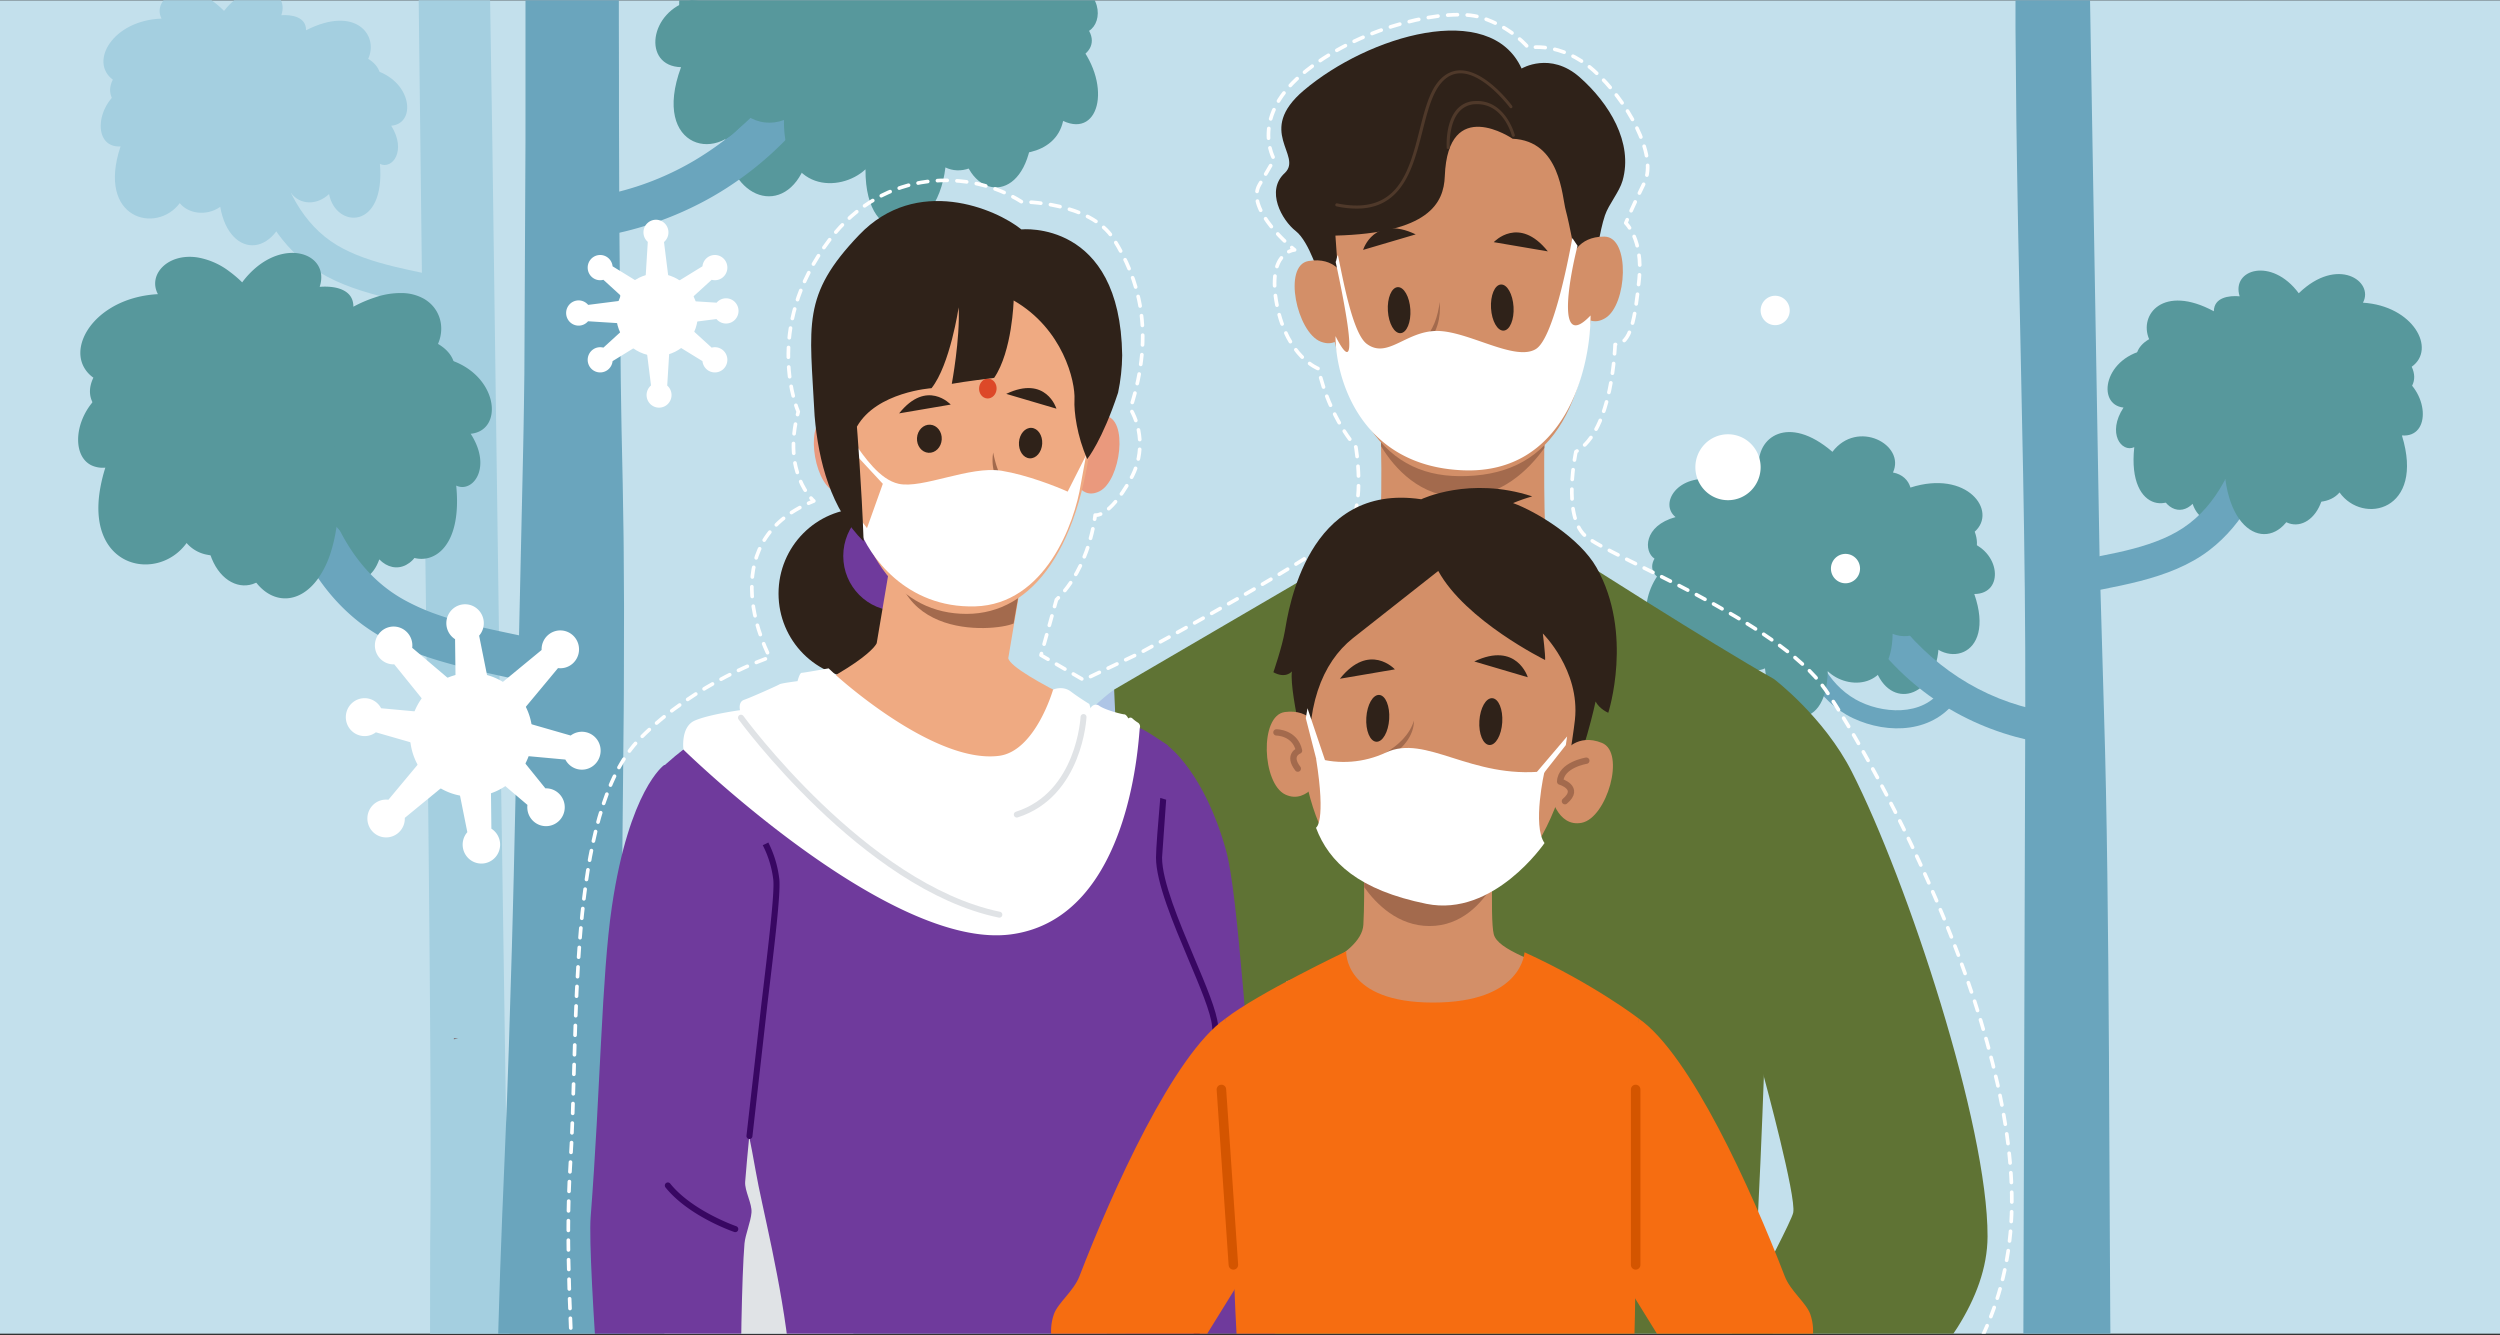
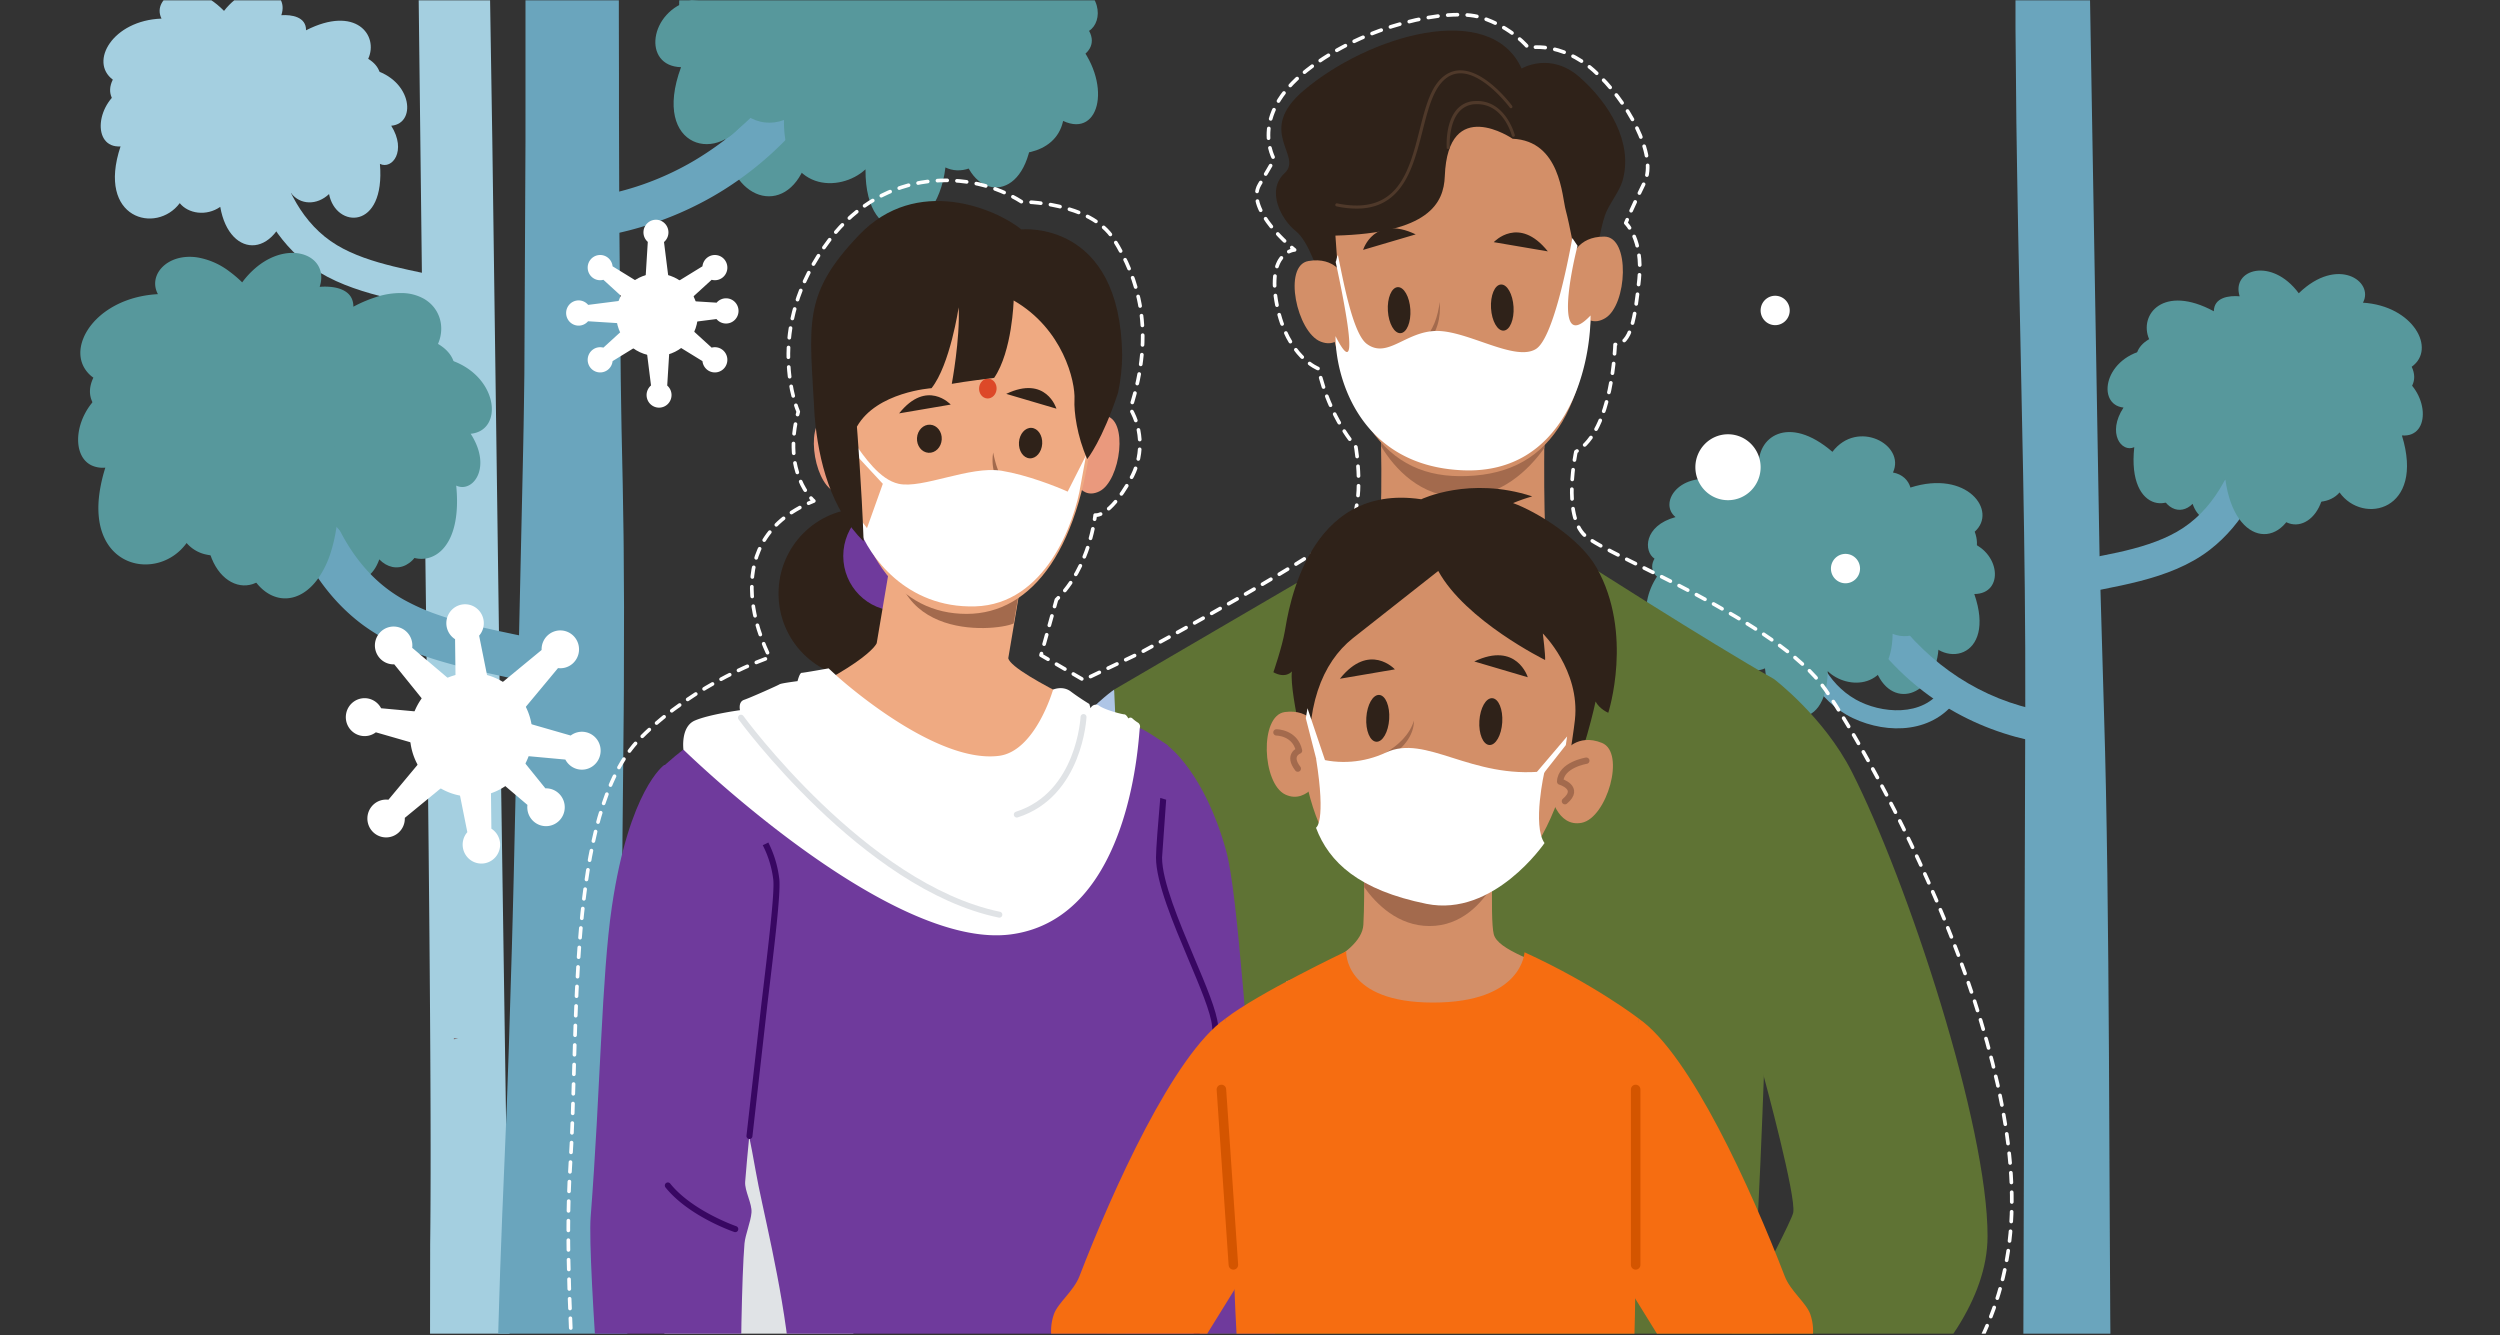
<svg xmlns="http://www.w3.org/2000/svg" width="1024" height="547" fill="none">
  <rect width="100%" height="100%" fill="#333333" stroke="none" />
  <style>.B{fill:#2f2219}.C{fill:#fff}.D{fill:#57989c}.E{fill:#6aa5bd}.F{fill:#d38f68}.G{fill:#a36a4d}.H{fill:#6f3a9c}.I{stroke-linecap:round}.J{stroke-linejoin:round}.K{stroke-miterlimit:10}</style>
  <g clip-path="url(#A)">
-     <path fill="#c3e0ec" d="M0 .13h1024v546.13H0z" />
    <g class="D">
      <path d="M718.142 264.571c-1.344 18.078-18.415 21.496-22.225 2.574-.79-9.654 21.613-22.397 22.225-2.574zm75.882 1.126c-1.491 20.08-19.95 25.602-26.035 7.904-5.69-26.407 25.468-26.407 26.035-7.904z" />
    </g>
    <g class="E">
      <path d="M777.936 255.26c16.07 20.138 38.123 33.377 63.649 36.769 8.105 1.074 8.213 14.107 0 13.019-28.89-3.861-54.391-17.557-72.767-40.546-5.149-6.493 3.906-15.767 9.118-9.242z" />
      <path d="M740.349 254.063c2.396 13.065 7.965 25.743 19.708 32.43 10.272 5.831 27.756 7.363 35.46-4.454 2.625-4.028 9.392-.682 6.728 3.405-9.768 14.989-28.883 15.498-43.284 8.708s-23.054-22.847-26.125-39.529c-.873-4.808 6.621-5.316 7.513-.56z" />
    </g>
    <g class="D">
      <path d="M682.198 231.75l123.525-10.04c13.662 3.656 15.516 21.554 2.95 21.599 9.24 26.644-13.693 31.536-21.537 15.189-1.754 1.135-3.752 1.828-5.827 2.021s-4.165-.121-6.094-.914c-.23 23.388-18.689 22.989-26.578 15.304-.382 27.031-23.334 23.041-25.698-1.152-4.587 2.143-11.22.315-14.018-6.378-6.41 3.051-21.295 2.265-23.576-9.396-12.119 5.432-15.675-13.033-3.147-26.233z" />
      <path d="M677.687 228.82c-4.46-2.883-4.524-13.425 8.621-17.023-6.837-5.503.835-18.117 16.491-15.246 2.797-7.138 11.775-7.936 17.688-5.149-1.198-12.151 11.839-22.03 30.076-6.333 10.265-13.515 30.069-2.909 24.799 8.469 3.868.708 6.289 3.154 7.156 6.166 23.264-7.453 35.816 9.654 26.328 18.072 4.677 12.685-9.666 17.609-17.306 12.363 8.029 19.385-10.774 28.447-19.593 10.163-.255 8.212-9.845 9.19-13.349 1.93-5.308 11.263-29.209 10.42-30.362-3.61-6.436 4.067-13.592 2.24-16.039-.348 1.275 15.8-18.981 16.547-20.199-5.02-2.956 9.802-19.351 4.209-14.311-4.434zm274.495-30.075c-1.415 19.031-19.384 22.635-23.398 2.697-.828-10.136 22.76-23.575 23.398-2.697zm-38.914 3.27c-.892 12.023-11.527 14.951-15.172 4.358-4.957 4.987-12.476 2.613-14.712-9.371 9.634-13.676 29.546-6.063 29.884 5.013z" />
    </g>
    <path d="M842.262 231.292c15.84-3.578 35.141-5.361 49.356-13.457 14.841-8.451 22.653-24.218 26.979-40.218 2.294-8.502 15.388-4.891 13.088 3.643-4.562 16.881-12.533 33.164-26.609 43.995-16.522 12.711-39.506 14.803-59.208 19.25-8.506 1.925-12.106-11.288-3.606-13.213z" class="E" />
    <g class="D">
      <path d="M880.479 142.984l101.314 9.995c13.228 6.752 14.26 26.387 2.032 25.377 9.507 30.86-15.974 36.813-25.545 23.349-3.644 4.332-11.303 5.413-17.121 1.159-4.403 22.416-25.806 21.959-29.668-6.591-4.052 5.149-11.131 5.027-16.114.123-3.129 14.474-24.213 14.918-21.18-13.239-5.2 2.407-11.298-5.715-4.403-16.218-11.272-1.204-8.131-21.168 10.685-23.955z" />
      <path d="M966.729 159.564c10.603 29.444-33.223 34.188-28.801 2.909-2.765 11.173-10.896 8.605-11.52-1.454-2.702 13.817-19.078 16.366-22.302-2.909-4.142 7.182-16.108 3.822-14.018-5.098-14.254 4.917-20.339-8.083-9.806-14.081-4.321-10.092 5.817-22.61 26.507-11.437.057-5.702 6.219-6.513 10.571-6.127-3.518-11.083 13.119-16.231 24.213-1.248 15.891-15.447 31.025-4.84 26.29 3.861 20.62 1.287 30.21 18.992 19.97 26.239 5.448 11.527-12.1 18.259-21.104 9.345z" />
    </g>
    <path d="M829.553 295.123v-5.483c.178-64.224-1.587-126.993-2.842-191.094l-.095-4.962-.166-9.1-.242-14.159-.306-20.215-.357-38.667V-9.305c11.185-20.903 20.795-5.057 30.233-8.209l4.201 245.305.363 13.747 1.478 51.23c2.434 78.003 1.982 199.512 2.791 277.489l-35.912-.56.816-266.896.038-7.678z" class="E" />
    <g fill="#a4cfe0">
      <path d="M150.449 28.014l-98.544 7.382C38.921 41.649 37.482 60.7 49.371 59.977c-9.914 29.715 14.667 36.077 24.258 23.23 3.436 4.287 10.844 5.516 16.585 1.518 3.765 21.841 24.545 21.893 28.926-5.719 3.822 5.061 10.687 5.133 15.64.484 2.706 14.113 23.142 15.024 20.837-12.363 5.01 2.458 11.088-5.285 4.631-15.631 11.002-.889 8.396-20.33-9.799-23.482z" />
      <path d="M66.4 42.155c-10.937 28.327 31.495 33.922 27.916 3.478 2.434 10.895 10.379 8.596 11.209-1.15 2.312 13.469 18.145 16.31 21.717-2.313 3.858 7.063 15.547 4.07 13.744-4.627 13.714 5.097 19.913-7.374 9.827-13.44 4.417-9.688-5.139-22.066-25.46-11.698.071-5.531-5.891-6.456-10.122-6.181C118.896-4.455 102.869-9.82 91.76 4.459 76.686-10.89 61.761-.949 66.163 7.618c-20.042.723-29.734 17.735-19.956 25.001-5.576 11.047 11.26 17.973 20.193 9.536zm119.157 72.42c-15.289-3.831-33.971-6-47.586-14.177-14.208-8.539-21.474-24.018-25.275-39.634-2.033-8.3-14.824-5.097-12.777 3.232 4.052 16.484 11.417 32.469 24.831 43.292 15.748 12.71 38.009 15.262 57.014 20.027 8.21 2.06 12.046-10.679 3.793-12.74z" />
      <path d="M209.658 599.894h-9.67c-7.22 0-14.331-.156-21.331-.47l-2.584-.13.122-89.744c.572-43.668-.23-131.583-1.432-236.546l-.208-18.4-.601-48.924-.072-6.507-.15-11.705-.487-39.085-.279-23.135-.157-13.549-1.546-131.51c4.805-1.316 9.742-2.482 14.81-3.499a226.97 226.97 0 0 1 14.258-2.415l1.324 83.642 2.749 203.469.229 18.393 3.422 231.261 1.574 86.36.029 2.494z" />
    </g>
    <g class="D">
      <path d="M393.653 57.035c1.231 23.042 22.863 27.857 28.217 3.861 1.253-12.226-26.921-29.078-28.217-3.861zm-96.589-.63c1.368 25.586 24.703 33.12 32.927 10.758 7.938-33.431-31.674-34.291-32.927-10.758z" />
    </g>
    <path d="M330.227 47.817a137.78 137.78 0 0 1-32.39 29.064c-3.705 2.394-7.528 4.597-11.453 6.601-10.323 5.289-21.259 9.258-32.554 11.814a149.8 149.8 0 0 1-16.249 2.783c-10.379 1.193-9.935-15.522.308-16.694 5.345-.615 10.642-1.598 15.855-2.943a116.77 116.77 0 0 0 18.181-6.283 117.12 117.12 0 0 0 12.662-6.507c13.106-7.833 24.738-17.944 34.359-29.867 6.735-8.242 17.937 3.861 11.281 12.03z" class="E" />
    <g class="D">
      <path d="M440.259 16.236L283.285.106c-17.48 4.287-20.314 27.011-4.331 27.408-12.454 33.655 16.593 40.487 27.007 19.911 2.202 1.492 4.727 2.428 7.361 2.729s5.303-.043 7.779-1.001c-.33 29.772 23.17 29.765 33.406 20.2-.229 34.428 29.083 29.946 32.74-.773 5.777 2.856 14.266.723 17.988-7.736 8.075 4.056 27.036 3.456 30.221-11.315 15.376 7.244 20.401-16.166 4.803-33.293z" />
      <path d="M446.078 12.629c5.727-3.55 6.113-16.954-10.515-21.892 8.84-6.825-.587-23.078-20.579-19.846-3.371-9.16-14.774-10.425-22.369-7.049 1.847-15.436-14.48-28.355-38.109-8.878-12.698-17.504-38.173-4.512-31.774 10.122-4.939.795-8.089 3.839-9.27 7.657C284.05-37.38 267.651-15.98 279.476-4.983c-6.284 16.021 11.832 22.666 21.696 16.202-10.737 24.459 12.956 36.496 24.659 13.462.108 10.462 12.283 11.965 16.936 2.827 6.442 14.46 36.892 14.04 38.732-3.774 8.081 5.35 17.236 3.217 20.422 0-2.069 20.07 23.714 21.574 25.833-5.842 3.5 12.544 24.516 5.878 18.324-5.263zM84.509 218.623c1.675 24.965 25.21 29.859 30.657 3.752 1.181-13.281-29.626-31.124-30.657-3.752zm50.992 4.653c1.059 15.769 14.974 19.709 19.856 5.849 6.442 6.594 16.328 3.557 19.37-12.146-12.462-18.017-38.675-8.22-39.226 6.297z" />
    </g>
    <path d="M221.839 280.682l-9.62-2.256c-17.122-3.832-35.382-7.23-51.194-14.995-4.226-2.053-8.269-4.472-12.082-7.229-.995-.723-1.983-1.49-2.942-2.271-17.895-14.553-27.752-36.106-33.228-58.366-2.755-11.257 14.202-15.653 16.95-4.446 5.19 21.089 14.875 41.969 33.793 53.414.537.332 1.103.65 1.647.968a87.53 87.53 0 0 0 13.729 6.146c10.737 3.832 22.483 6.217 33.706 8.581l14.195 3.196c10.959 2.755 5.948 19.998-4.954 17.258z" class="E" />
    <g class="D">
      <path d="M192.787 177.672c7.201 11.141 3.378 20.178-1.933 21.602-1.115.311-2.297.265-3.385-.13a5.34 5.34 0 0 1-.609-.245 62.55 62.55 0 0 1 .337 6.911c-.144 18.429-9.456 24.763-17.423 22.738-4.953-1.243-9.377-5.704-10.794-12.486-6.07 5.878-14.423 6.399-19.821 1.142a11.48 11.48 0 0 1-1.095-1.185l-.222-.275c0 .26-.071.528-.121.781-.446 3.004-1.109 5.972-1.983 8.878-1.162 4.084-2.976 7.95-5.369 11.445-7.487 10.563-18.367 10.78-25.418 1.786-2.734-3.485-4.903-8.343-6.062-14.532-3.664 2.656-8.173 3.846-12.655 3.34-.408-.051-.809-.108-1.21-.195-3.331-.555-6.368-2.262-8.59-4.83-11.624 16.101-40.65 10.671-35.539-21.472.518-3.186 1.272-6.328 2.255-9.399a11.07 11.07 0 0 1-4.817-.593c-1.379-.48-2.612-1.312-3.579-2.415-3.615-4.106-3.643-11.698-.243-18.58.918-1.864 2.054-3.61 3.386-5.199 2.248-2.695 5.021-4.895 8.146-6.463l38.939-3.55 1.274-.123 15.869-1.446 76.891-7.013a32.54 32.54 0 0 1 6.721 1.757c.365.137.716.275 1.074.426 17.537 7.454 19.076 28.052 5.977 29.325z" />
      <path d="M166.41 159.243c2.004 8.914-6.642 13.542-13.242 11.062-2.215-.83-4.065-2.429-5.218-4.512a37.44 37.44 0 0 1-.809 3.615c-5.726 21.213-25.253 17.193-28.489 0-.909 13.173-11.603 16.47-15.11 1.8 2.226 16.629-5.848 25.413-15.318 27.474-13.929 3-30.865-8.625-22.433-31.544-8.826 8.611-23.786 5.856-27.873-2.321-1.432-2.812-1.525-6.268.336-10.122a12.73 12.73 0 0 1-3.98-4.489c-1.811-3.442-1.775-7.526-.157-11.568 3.5-8.777 14.516-17.287 30.565-18.154-4.223-7.91 3.937-16.896 16.184-15.045 4.746.824 9.226 2.788 13.063 5.726 1.863 1.364 3.624 2.864 5.268 4.489 1.786-2.426 3.872-4.613 6.206-6.507 13.85-11.068 29.627-4.214 25.539 8.344 2.899-.232 6.443-.058 9.177 1.157s4.617 3.304 4.631 6.976a54.09 54.09 0 0 1 8.783-3.781 32.32 32.32 0 0 1 11.224-1.807c3.09.034 6.124.831 8.84 2.32 6.642 3.818 8.818 11.612 5.805 18.516 3.407 1.967 5.476 4.497 6.356 7.078 2.735 7.852-5.318 16.246-19.348 11.293z" />
    </g>
    <path d="M259.77 591.492l-28.417 4.613-8.139 1.315-18.231 2.965-2.921.47c0-.282.001-.564.051-.846l1.288-32.614.251-7.989 1.202-38.68.895-24.003.129-2.783 1.725-41.608.837-23.909 1.231-40.444.344-12.782.222-8.676.2-7.953 1.525-68.069.172-7.996.086-4.106.379-18.184 1.51-67.996.222-10.353.151-7.953.128-7.996.172-12.775.458-95.203V44.453v-9.276-23.996-37.075c12.683-1.638 25.452-2.51 38.238-2.61V7.003l.05 23.981v7.953 8.003l.101 31.493.085 16.853.552 60.087.193 12.797.129 7.642.171 8.004.151 7.02.157 7.432.344 21.285.05 5.061.143 23.938-.064 33.98-.058 7.996-.665 68.836-.093 7.996-.086 8.914-.115 12.797-.186 43.379v6.912 2.805l.072 14.272.58 39.272.715 23.974 1.962 42.215.479 8.011.43 6.507.107 1.446.265 3.853.136 1.829c.279 2.683.479 5.314.687 7.946z" class="E" />
    <path d="M187.668 425.404l-1.779.285c0-.171 0-.342.03-.513l1.749.228z" fill="#7f7074" />
    <g class="C">
      <path d="M285.395 132.815c2.122-9.078-3.445-18.174-12.433-20.316s-17.993 3.479-20.114 12.557 3.445 18.174 12.433 20.317 17.993-3.48 20.114-12.558z" />
      <path d="M271.974 99.138a5.16 5.16 0 0 0 1.346-1.778c.315-.685.475-1.431.473-2.186 0-1.37-.539-2.685-1.498-3.654a5.09 5.09 0 0 0-3.618-1.513c-.672 0-1.337.134-1.957.393a5.11 5.11 0 0 0-1.66 1.12 5.17 5.17 0 0 0-1.109 1.676c-.257.627-.389 1.299-.389 1.977a5.18 5.18 0 0 0 .465 2.147 5.13 5.13 0 0 0 1.31 1.755l-1.27 20.518c0 1.762 2.787 2.841 4.545 2.841s6.036-.185 6.036-1.96l-2.674-21.338zm21.491 31.544a5.12 5.12 0 0 0 1.761 1.357c.678.317 1.417.481 2.164.48 1.356-.002 2.656-.546 3.615-1.515s1.497-2.283 1.497-3.652-.539-2.684-1.497-3.652a5.09 5.09 0 0 0-3.615-1.515 5.06 5.06 0 0 0-2.127.467 5.11 5.11 0 0 0-1.741 1.321l-20.31-1.277c-1.745 0-2.817 2.81-2.817 4.589s.183 6.093 1.94 6.093l21.13-2.696zm-52.559-5.802c-.482-.576-1.084-1.04-1.762-1.357s-1.416-.481-2.163-.479c-1.353.005-2.649.552-3.604 1.521s-1.49 2.279-1.49 3.646.538 2.683 1.497 3.652 2.258 1.513 3.614 1.515c.734 0 1.46-.16 2.127-.468a5.1 5.1 0 0 0 1.741-1.321l20.315 1.278c1.744 0 2.813-2.811 2.813-4.59s-.183-6.092-1.941-6.092l-21.147 2.695z" />
      <path d="M291.493 114.601a5.05 5.05 0 0 0 2.204.099c.733-.129 1.429-.419 2.04-.848a5.15 5.15 0 0 0 1.383-1.453 5.19 5.19 0 0 0 .728-1.878 5.2 5.2 0 0 0-.041-2.016c-.144-.663-.417-1.29-.801-1.846a5.15 5.15 0 0 0-1.439-1.398c-.566-.366-1.198-.616-1.859-.735a5.06 5.06 0 0 0-1.996.041c-.656.146-1.277.421-1.828.81a5.13 5.13 0 0 0-1.477 1.612c-.372.639-.603 1.351-.678 2.088l-17.383 10.691c-1.444 1.013-.72 3.929.288 5.387s3.602 4.894 5.045 3.877l15.814-14.431zm-44.345 0a5.05 5.05 0 0 1-2.204.099c-.733-.129-1.429-.419-2.039-.848a5.17 5.17 0 0 1-2.11-3.331 5.21 5.21 0 0 1 .84-3.862c.384-.557.873-1.032 1.439-1.398s1.198-.616 1.859-.735a5.06 5.06 0 0 1 1.996.041c.656.146 1.277.421 1.828.81.602.424 1.107.974 1.479 1.612s.605 1.351.68 2.088l17.384 10.691c1.443 1.013.715 3.929-.292 5.387s-3.603 4.894-5.046 3.877l-15.814-14.431zm19.51 43.277a5.17 5.17 0 0 0-1.344 1.779 5.2 5.2 0 0 0-.474 2.186c.009 1.364.552 2.669 1.51 3.631s2.255 1.5 3.605 1.5a5.09 5.09 0 0 0 3.606-1.51 5.19 5.19 0 0 0 1.501-3.639c0-.741-.158-1.473-.464-2.146a5.17 5.17 0 0 0-1.306-1.757l1.264-20.518c0-1.762-2.782-2.842-4.544-2.842s-6.032.186-6.032 1.961l2.678 21.355z" />
      <path d="M247.148 142.393a5.05 5.05 0 0 0-2.204-.099c-.734.13-1.43.421-2.039.852-1.113.784-1.872 1.983-2.11 3.332a5.21 5.21 0 0 0 .84 3.862 5.11 5.11 0 0 0 3.299 2.13c1.335.241 2.711-.065 3.823-.848a5.16 5.16 0 0 0 1.48-1.615 5.2 5.2 0 0 0 .679-2.09l17.384-10.686c1.443-1.018.715-3.934-.292-5.392s-3.603-4.89-5.046-3.872l-15.814 14.426zm44.345 0a5.05 5.05 0 0 1 2.205-.099c.733.13 1.429.421 2.039.852a5.14 5.14 0 0 1 1.383 1.454c.363.571.61 1.209.728 1.877a5.2 5.2 0 0 1-.842 3.863 5.11 5.11 0 0 1-3.298 2.13c-1.336.241-2.711-.065-3.824-.848a5.13 5.13 0 0 1-1.477-1.615c-.372-.64-.603-1.352-.678-2.09l-17.383-10.686c-1.444-1.018-.72-3.934.288-5.392s3.602-4.89 5.045-3.872l15.814 14.426zm-76.38 170.513c6.529-12.334 1.922-27.679-10.29-34.273s-27.403-1.941-33.932 10.393-1.921 27.679 10.29 34.273 27.404 1.941 33.932-10.393z" />
      <path d="M228.561 273.653c1.108.142 2.233.037 3.296-.309a7.61 7.61 0 0 0 2.856-1.688 7.79 7.79 0 0 0 2.454-5.387c.079-2.053-.652-4.054-2.033-5.563a7.68 7.68 0 0 0-2.422-1.777 7.61 7.61 0 0 0-2.911-.704 7.6 7.6 0 0 0-2.956.474 7.66 7.66 0 0 0-2.551 1.582 7.71 7.71 0 0 0-1.871 2.704c-.422 1.028-.62 2.135-.578 3.247l-23.659 19.484c-1.936 1.811-.261 5.951 1.532 7.948s6.346 6.521 8.282 4.71l20.561-24.721zm-12.523 56.038a7.8 7.8 0 0 0 .306 3.329 7.74 7.74 0 0 0 1.672 2.886c1.382 1.508 3.299 2.401 5.332 2.482s4.014-.656 5.509-2.049a7.75 7.75 0 0 0 1.759-2.446 7.8 7.8 0 0 0 .698-2.94 7.82 7.82 0 0 0-.47-2.986 7.78 7.78 0 0 0-1.566-2.577c-.747-.819-1.66-1.464-2.677-1.893a7.55 7.55 0 0 0-3.215-.589l-19.29-23.888c-1.793-1.955-5.934-.263-7.87 1.539s-6.455 6.409-4.662 8.365l24.474 20.767zm-47.199-64.358c.14-1.119.036-2.255-.306-3.329a7.74 7.74 0 0 0-1.672-2.885c-1.383-1.507-3.301-2.399-5.333-2.478a7.63 7.63 0 0 0-5.508 2.053c-.739.691-1.337 1.522-1.759 2.446s-.659 1.923-.698 2.94a7.82 7.82 0 0 0 .47 2.986c.35.955.882 1.83 1.567 2.577a7.61 7.61 0 0 0 2.677 1.889c1.017.427 2.113.627 3.214.585l19.291 23.887c1.792 1.964 5.933.272 7.869-1.538s6.455-6.41 4.663-8.365l-24.475-20.768z" />
      <path d="M231.566 311.117a7.73 7.73 0 0 0 2.138 2.555c.888.685 1.914 1.165 3.005 1.407a7.59 7.59 0 0 0 2.999.053c.994-.181 1.942-.56 2.791-1.113s1.58-1.269 2.154-2.109.977-1.785 1.188-2.782c.217-.994.237-2.021.06-3.023a7.78 7.78 0 0 0-1.09-2.815 7.72 7.72 0 0 0-2.076-2.177 7.61 7.61 0 0 0-2.744-1.208 7.56 7.56 0 0 0-3.266-.004 7.61 7.61 0 0 0-2.97 1.372l-29.348-8.45c-2.576-.569-5.05 3.214-5.58 5.815s-1.684 8.985.909 9.555l31.83 2.924zm-45.169-49.311a7.67 7.67 0 0 1-2.354-2.349 7.75 7.75 0 0 1-1.148-3.134 7.84 7.84 0 0 1 .175-3.02 7.78 7.78 0 0 1 1.306-2.721 7.7 7.7 0 0 1 2.238-2.009 7.61 7.61 0 0 1 2.829-.989c2.016-.281 4.059.257 5.682 1.498s2.691 3.08 2.97 5.115a7.8 7.8 0 0 1-.254 3.289 7.75 7.75 0 0 1-1.589 2.883l6.052 30.212c.362 2.644-3.561 4.803-6.17 5.169s-9.005.977-9.359-1.7l-.378-32.244zm-27.304 65.769c-1.108-.141-2.233-.036-3.296.309s-2.038.922-2.856 1.689a7.79 7.79 0 0 0-2.454 5.387c-.079 2.053.652 4.053 2.033 5.562a7.64 7.64 0 0 0 5.333 2.478c2.033.08 4.013-.658 5.507-2.053a7.71 7.71 0 0 0 1.87-2.704c.423-1.027.62-2.135.579-3.246l23.676-19.45c1.944-1.811.269-5.951-1.523-7.949s-6.346-6.52-8.282-4.709l-20.587 24.686z" />
      <path d="M156.105 290.103c-.522-.996-1.252-1.866-2.14-2.549s-1.912-1.161-3.002-1.404c-.987-.216-2.007-.234-3-.052s-1.942.561-2.791 1.113a7.73 7.73 0 0 0-2.157 2.108c-.574.839-.98 1.784-1.192 2.782a7.83 7.83 0 0 0-.051 3.028c.18 1.004.555 1.961 1.102 2.818a7.71 7.71 0 0 0 2.087 2.175c.83.579 1.766.988 2.753 1.202a7.58 7.58 0 0 0 3.267.004 7.62 7.62 0 0 0 2.97-1.373l29.348 8.45c2.575.57 5.05-3.213 5.58-5.814s1.683-8.986-.917-9.555l-31.857-2.933zm45.163 49.321c.945.601 1.749 1.402 2.355 2.35s1.001 2.016 1.154 3.134c.279 2.035-.255 4.099-1.483 5.738a7.66 7.66 0 0 1-5.065 3 7.62 7.62 0 0 1-5.681-1.504c-1.623-1.241-2.691-3.082-2.971-5.118-.151-1.101-.065-2.222.253-3.286a7.71 7.71 0 0 1 1.591-2.877l-6.052-30.212c-.362-2.644 3.552-4.803 6.169-5.169s8.998-.978 9.359 1.7l.371 32.244zm515.971-138.5a13.6 13.6 0 0 0 0-19.091c-5.22-5.272-13.682-5.272-18.902 0a13.6 13.6 0 0 0 0 19.091c5.22 5.272 13.682 5.272 18.902 0zm38.671 37.986c3.291 0 5.959-2.694 5.959-6.018s-2.668-6.019-5.959-6.019-5.959 2.695-5.959 6.019 2.668 6.018 5.959 6.018zm-22.917-110.783c.527-3.282-1.679-6.373-4.927-6.906s-6.31 1.696-6.837 4.977 1.679 6.372 4.927 6.905 6.31-1.695 6.837-4.976z" />
    </g>
    <path d="M456.352 282.46s-26.015 17.622-43.85 60.229c-14.855 35.474-37.394 65.457-37.394 65.457l-109.624-46.968 6.287 53.089s90.25 85.536 119.185 78.863 72.138-75.378 72.138-75.378 19.744-88.171-6.742-135.292z" fill="#aec5e6" />
    <path d="M564.857 155.015s2.147 51.175 0 59.506-22.219 21.924-42.789 31.666c0 0 26.47 36.554 78.189 35.475s64.857-22.698 73.063-34.599c0 0-39.448-14.12-40.399-31.071s0-60.935 0-60.935l-68.064-.042z" class="F" />
    <path d="M598.457 203.64c16.353 0 27.774-11.23 34.112-20.139l.387-28.486h-68.098l.842 27.798c5.496 8.985 15.991 20.827 32.757 20.827z" class="G" />
    <path d="M652.803 102.48c.084 59.642-14.055 89.455-48.756 92.32s-53.276-19.255-62.955-83.106c-7.146-47.146 15.082-78.506 49.657-81.353s61.987 22.587 62.054 72.139z" class="F" />
    <path d="M619.563 56.829S593.06 38.688 591.789 72.19c-.412 11.111-6.666 23.31-44.801 24.313l1.633 22.953-7.945-5.526s-4.326-14.936-9.94-19.297-12.54-16.568-4.402-23.845c7.34-7.209-12.077-17.002 7.701-33.766C560.539 14.58 610.33-.246 623.25 28.071c0 0 11.74-7.073 23.793 3.562s22 26.736 17.565 42.352c-1.322 4.65-5.681 9.691-7.221 14.23-2.248 6.639-3.662 17.894-3.662 17.894l-7.574 3.205s-3.291-17.699-4.831-23.233-2.121-28.359-21.757-29.252z" class="B" />
    <g class="F">
      <path d="M550.366 113.131s-3.484-8.101-14.442-6.214c-10.605 1.828-4.739 29.234 5.05 33.026s11.783-10.201 11.783-10.201l-2.391-16.611zm93.514-7.718s2.138-8.56 13.256-8.501c10.756.068 9.376 28.054.345 33.418s-13.248-8.178-13.248-8.178l-.353-16.739z" />
    </g>
    <g fill="#4f392a">
      <path d="M593.238 61.013c-.345 0-.631 0-.656-.383s-.707-10.15 4.048-15.684a10.2 10.2 0 0 1 3.316-2.549 10.11 10.11 0 0 1 4.048-.996c12.541-.85 16.421 13.712 16.455 13.856a.64.64 0 0 1 .016.247c-.011.083-.038.162-.079.234s-.097.135-.163.185a.63.63 0 0 1-.221.108c-.08.021-.159.028-.239.018a.6.6 0 0 1-.41-.235.61.61 0 0 1-.108-.217c-.143-.561-3.653-13.653-15.15-12.896a8.98 8.98 0 0 0-3.578.898 9.08 9.08 0 0 0-2.928 2.264c-4.418 5.101-3.762 14.579-3.753 14.673.008.34-.253.476-.598.476zm-35.191 24.354c-3.582.226-7.178-.06-10.68-.85-.146-.048-.269-.149-.346-.283a.63.63 0 0 1-.07-.443c.031-.151.116-.286.24-.378s.276-.135.428-.12c24.896 5.101 29.458-12.751 33.859-30.102 1.978-7.787 3.847-15.14 7.575-19.68 2.651-3.213 5.833-4.795 9.443-4.693 10.268.289 20.461 13.976 20.89 14.554a.65.65 0 0 1-.126.85.62.62 0 0 1-.448.1c-.156-.025-.297-.11-.394-.236-.101-.136-10.268-13.78-19.93-14.052-3.207-.085-6.06 1.335-8.416 4.25-3.569 4.327-5.412 11.544-7.356 19.195-3.704 14.46-7.76 30.493-24.669 31.887z" />
    </g>
    <g fill="#5f7334">
      <path d="M466.199 502.924l-9.847-220.463 92.437-53.989c4.949 12.037 22.06 30.926 47.511 30.705 31.696-.281 43.445-21.252 49.059-31.114 0 0 54.64 35.041 81.269 50.071 0 0-2.07 141.778-7.423 235.085-.48 8.314 7.869 30.603 7.415 37.922s-3.417 9.64-6.472 11.375c1.228 10.932 3.223 34.76-2.702 35.703-7.693 1.233-105.147 27.084-249.64-2.686 0 0-5.479-.391-2.289-31.19-4.587-1.496-11.505-5.78-12.17-18.056-.497-9.189 13.5-31.283 12.852-43.363z" />
      <path d="M726.631 278.142s20.418 15.454 31.848 37.922c22.808 44.834 55.742 144.916 55.624 190.37-.126 51.533-77.827 98.441-77.827 98.441s-25.964.85-43.605-27.637c0 0 40.399-74.187 41.821-80.487s-11.875-55.256-11.875-55.256-25.031-97.624 4.014-163.353z" />
    </g>
    <path d="M463.018 414.063l-4.301-94.419-2.415 1.462 4.25 93.408c.783-.187 1.624-.357 2.466-.451z" fill="#89a5c6" />
    <path d="M597.841 277.13c42.385 0 58.73-35.321 58.915-35.704a1.25 1.25 0 0 0 .025-.947 1.25 1.25 0 0 0-.256-.408c-.112-.117-.245-.212-.392-.277-.299-.136-.64-.147-.947-.031s-.557.351-.694.652c-.16.357-16.471 35.389-58.747 34.199s-57.972-31.156-58.124-31.453c-.074-.149-.176-.281-.301-.389a1.23 1.23 0 0 0-.426-.242c-.157-.052-.322-.071-.486-.058a1.25 1.25 0 0 0-.47.136c-.145.071-.274.171-.38.293s-.188.265-.24.419-.072.317-.061.479.053.321.125.466c.16.315 16.354 31.582 60.279 32.823.724.034 1.456.042 2.18.042z" fill="#495c21" />
    <path d="M520.25 514.001c2.576 23.888 5.126 126.842 6.969 133.635h-54.176c-4.974-29.686-42.133-313.285 5.386-342.112 0 0 14.889 10.763 23.793 42.939 5.05 18.345 8.417 83.181 14.308 135.913.531 4.718 5.328 6.205 5.824 10.745.421 4.046-2.55 15.097-2.104 18.88z" class="H" />
    <path d="M353.394 277.972c19.058 0 34.507-15.604 34.507-34.854s-15.449-34.853-34.507-34.853-34.507 15.604-34.507 34.853 15.449 34.854 34.507 34.854z" class="B" />
    <path d="M367.703 250.26c12.318 0 22.304-10.086 22.304-22.527s-9.986-22.528-22.304-22.528-22.304 10.086-22.304 22.528 9.986 22.527 22.304 22.527z" class="H" />
    <path d="M412.983 269.643l8.493-50.317-53.521-8.374-8.854 52.502s-3.737 10.277-58.586 32.941c0 0 60.354 44.876 110.448 39.708 31.899-3.29 52.553-38.254 52.553-38.254s-48.757-21.287-50.533-28.206z" fill="#efaa82" />
    <path d="M421.477 219.359l-6.303 36.027c-7.802 3.443-58.124 7.855-47.217-44.401l53.52 8.374z" class="G" />
    <path d="M272.31 397.258l-.244 195.096s27-14.452 33.666-13.006-.943 7.378 4.949 9.929 20.25 3.077 20.25 3.077l19.013-16.364-1.339-99.41-76.295-79.322z" fill="#e0e3e6" />
    <path d="M490.792 647.637H314.738c-.791-10.133 10.941-69.036 8.635-91.852-2.979-29.907-11.505-62.423-13.786-75.846-6.826-40.099-37.521-166.372-37.521-166.372 5.252-4.539 12.532-11.654 31.436-19.603 0 0 65.16 26.906 95.24 25.648 45.912-1.913 59.403-25.979 59.403-25.979 14.182 7.447 8.787 4.148 20.284 11.68l-3.695 45.905c0 17.631 21.773 55.647 22.968 68.96 1.886 21.04-.353 29.795-5.117 51.379-3.476 15.634-2.533 142.901-1.793 176.08z" class="H" />
    <path d="M477.664 327.556l-1.683 23.693c0 9.699 6.952 26.208 13.096 40.804 5.008 11.85 9.325 22.103 9.864 28.053 1.818 20.292-.168 29.277-4.52 48.949l-.622 2.813c-3.308 14.979-2.525 140.64-1.827 172.688h-.294-2.189c-.723-32.176-1.481-157.964 1.886-173.223l.622-2.806c4.293-19.416 6.254-28.274 4.47-48.174-.505-5.602-4.958-16.152-9.671-27.322-6.237-14.817-13.306-31.581-13.298-41.782 0-3.401.842-14.154 1.742-24.415l2.424.722z" fill="#380762" />
    <path d="M307.812 496.668c-.311 3.842-2.525 8.96-2.87 12.692-2.264 27.466-1.868 131.314-1.498 138.276h-52.182c-1.902-23.429-10.781-130.498-9.317-149.293 4.032-52.026 4.47-98.611 8.703-127.115 7.112-47.937 21.386-57.866 21.386-57.866 20.688 1.547 43.766 25.503 45.903 46.823 1.095 10.924-8.77 74.537-12.717 123.885-.261 3.714 2.887 8.943 2.592 12.598z" class="H" />
    <g fill="#380762">
      <path d="M316.743 360.364c-.586-4.951-2.052-9.754-4.326-14.18.783-.32 1.545-.689 2.281-1.105 2.382 4.697 3.91 9.788 4.512 15.03.58 5.848-1.818 25.809-4.865 51.073l-6.153 54.279a1.2 1.2 0 0 1-.449.814 1.17 1.17 0 0 1-.42.214 1.16 1.16 0 0 1-.469.034h0a1.18 1.18 0 0 1-.453-.13c-.142-.073-.267-.174-.37-.297a1.22 1.22 0 0 1-.228-.417c-.048-.153-.065-.314-.051-.473l6.152-54.33c2.878-24.108 5.395-44.944 4.839-50.512zm-15.581 144.328a1.23 1.23 0 0 0 .72-.235 1.25 1.25 0 0 0 .45-.615 1.27 1.27 0 0 0 .065-.485c-.011-.164-.053-.325-.125-.473a1.27 1.27 0 0 0-.294-.388 1.26 1.26 0 0 0-.42-.244c-.177-.059-18.07-6.29-27.042-17.461-.208-.256-.507-.42-.833-.455s-.653.061-.909.268a1.27 1.27 0 0 0-.452.846c-.034.331.061.662.267.922 9.426 11.732 27.412 17.997 28.178 18.252.126.048.26.071.395.068h0z" />
    </g>
    <g fill="#ea997d">
      <path d="M352.353 177.152s-2.626-7.77-12.928-6.852c-9.956.85-6.573 26.71 2.188 30.969s11.657-8.577 11.657-8.577l-.917-15.54zm87.2 0s2.618-7.77 12.919-6.852c9.957.85 6.574 26.71-2.188 30.969s-11.674-8.577-11.674-8.577l.943-15.54z" />
    </g>
    <path d="M448.039 169.652c-4.393 55.256-25.342 81.796-52.089 81.796s-47.907-21.907-52.089-81.796c-3.089-44.205 19.854-71.569 52.089-71.569s55.733 25.664 52.089 71.569z" fill="#efaa82" />
    <g class="B">
      <path d="M385.735 180.034c.199-3.178-1.909-5.899-4.707-6.077s-5.228 2.253-5.426 5.431 1.909 5.899 4.707 6.077 5.228-2.253 5.426-5.431zm41.15 1.765c.215-3.446-1.741-6.374-4.369-6.542s-4.933 2.49-5.148 5.935 1.741 6.374 4.369 6.542 4.932-2.49 5.148-5.935z" />
    </g>
    <path d="M408.202 159.383c.14-2.241-1.352-4.16-3.332-4.286s-3.698 1.588-3.838 3.829 1.351 4.16 3.331 4.286 3.699-1.588 3.839-3.829z" fill="#dd4828" />
    <path d="M406.807 185.36c1.156 5.725 3.01 11.786 7.9 15.616-2.133 2.946-4.991 5.349-8.324 6.996a9.37 9.37 0 0 1-3.283.842c1.024-.374 1.989-.881 2.868-1.507 2.546-1.895 4.755-4.169 6.541-6.735l.185 1.288c-5.022-3.872-6.902-10.607-5.887-16.5z" class="G" />
    <path d="M368.094 198.167c-7.788-1.71-14.061-11.039-18.387-17.092v4.273l11.897 12.819-6.489 18.159-3.245-4.273v4.273c3.966 11.038 19.036 32.901 47.589 32.046s40.74-33.826 43.263-50.205l2.164-11.751-7.571 14.955c-4.687-2.136-16.657-6.836-27.04-8.546-12.979-2.136-32.447 7.478-42.181 5.342z" class="C" />
    <g class="B">
      <path d="M459.65 145.527c-.056 5.144-.62 10.27-1.683 15.301-6.455 19.552-12.557 27.11-12.625 27.203-4.208-9.351-5.496-19.552-5.235-24.261.413-7.592-4.738-29.099-24.912-40.694 0 0-.556 20.793-7.988 31.7 0 0-12.389 1.513-17.354 2.448 0 0 3.451-18.481 2.811-31.326 0 0-3.476 23.446-11.101 33.103 0 0-22.523 1.513-30.569 15.76 0 0 1.97 24.848 2.752 47.01-13.272-13.108-18.516-32.609-20.081-51.43-1.944-37.566-5.505-49.306 18.255-74.12 23.566-24.653 56.095-10.635 66.439-2.253 0 0 40.534-4.208 41.291 51.558zm-91.372 23.794l21.142-3.605s-9.779-10.626-21.142 3.605zm43.865-7.991l20.578 6.069s-4.208-13.873-20.578-6.069zm203.753-25.907c2.548-.154 4.361-4.508 4.052-9.724s-2.626-9.319-5.174-9.165-4.361 4.508-4.051 9.724 2.626 9.319 5.173 9.165zm-42.231 1.045c2.543-.162 4.34-4.514 4.015-9.72s-2.65-9.294-5.192-9.132-4.34 4.513-4.014 9.719 2.649 9.295 5.191 9.133zm60.326-33.504l-22.143-3.775s10.242-11.128 22.143 3.775zM579.882 96l-21.555 6.359s4.41-14.528 21.555-6.359z" />
    </g>
    <path d="M593.397 148.512c-4.738 0-8.534-3.851-11.076-7.557l-.53-.85.715-.587c4.571-3.741 6.481-10.065 7.188-15.837.598 6.239-1.052 13.151-5.849 17.444l.185-1.403c2.718 3.307 5.529 6.707 9.367 8.756v.034z" class="G" />
    <g class="I">
      <path d="M612.579 157.736a25.58 25.58 0 0 1-15.41 5.449c-4.229.015-8.393-1.043-12.111-3.077" stroke="#a36a4d" stroke-width="2.64" class="K" />
      <path d="M241.817 647.636s-12.078-111.362-8.307-168.769-1.726-145.748 28.775-176.496c22.977-23.165 53.024-33.154 53.024-33.154s-25.367-46.415 18.036-64.012c0 0-13.23-11.255-6.379-36.554 0 0-15.024-33.774 12.75-70.328 22.725-29.949 58.175-28.767 78.744-15.659 0 0 28.094-.17 37.799 15.395s17.194 37.209 6.733 69.317c2.56 4.405 3.909 9.42 3.909 14.528s-1.349 10.123-3.909 14.528c-8.812 15.829-14.409 14.554-14.409 14.554s-1.978 21.252-15.865 34.65l-6.312 22.731 17.405 10.133 22.993-10.983s79.409-42.692 85.898-52.221 2.66-32.202 2.66-32.202-10.765-11.901-15.326-32.074c0 0-12.76-4.692-16.976-25.987-4.377-22.103 7.213-22.672 7.213-22.672s-20.478-16.381-14.392-26.719l6.051-10.337s-10.672-17.622 13.281-36.46 58.326-25.732 71.253-21.728 19.577 12.488 19.577 12.488 13.029-2.89 26.722 9.24 26.293 34.803 20.822 45.905-7.667 16.594-7.667 16.594 7.137 6.622 5.488 22.952-3.451 26.787-9.864 26.821c0 0-.842 35.261-16.042 43.898 0 0-5.673 26.022 3.812 34.472s78.921 34.649 98.405 63.026 85.183 146.709 75.327 226.337-84.568 105.93-84.568 105.93l-10.016 5.237-1.817 27.645" stroke="#fff" stroke-width="1.5" stroke-dasharray="4 4" class="J" />
    </g>
    <path d="M279.936 307.045s-1.237-9.351 4.655-11.902 18.516-4.25 18.516-4.25-.842-3.4 1.683-4.25 13.862-5.9 14.502-6.351 7.381-1.3 7.381-1.3.841-3.401 1.683-3.401 11.042-1.827 11.042-1.827l2.971 2.745s39.852 36.486 66.785 33.086c14.964-1.887 22.194-27.135 22.194-27.135s3.897-1.768 7.263.782 7.575 5.101 7.575 5.101l.513 1.776a2.39 2.39 0 0 1 .64-.901c.281-.245.615-.42.975-.51s.736-.094 1.097-.009.699.253.983.494c2.525 1.7 9.258 3.4 10.1 3.4s1.683 1.7 1.683 1.7a1.17 1.17 0 0 1 .385-.267c.144-.062.3-.094.457-.094a1.16 1.16 0 0 1 .457.094c.145.062.275.153.384.267a14.92 14.92 0 0 0 2.323 1.752c.323.231.564.56.69.939s.128.788.009 1.169c-.497 1.241-2.55 77.749-52.678 84.55s-134.268-75.658-134.268-75.658z" class="C" />
    <path d="M576.733 159.655s2.34-11.807 9.721-11.297 6.262 1.13 6.262 1.13l.892 3.401.741-3.52s5.664-4.684 12.364-2.082c4.147 1.743 7.52 4.956 9.485 9.036 0 0-18.424 7.906-39.465 3.332z" class="B" />
    <path d="M559.82 140.841c8.528 6.342 15.989-5.285 28.781-5.285s31.979 12.684 40.506 7.399c6.823-4.228 12.792-33.824 14.924-45.451l2.132 3.171c-3.909 15.503-8.315 42.914 5.33 28.539 0 21.845-10.447 65.112-52.233 63.42s-52.232-37.347-52.232-54.964c4.261 8.449 10.224 16.688.024-30.542a1.26 1.26 0 0 1-.024-.111l.024.111c.221.765.719-3.735 1.042-2.225 1.976 9.231 5.894 31.601 11.726 35.938z" class="C" />
    <g stroke="#e0e3e6" stroke-width="2.44" class="I J">
      <path d="M443.812 293.691s-1.489 31.709-27.328 39.955M303.5 293.963s50.499 69.24 105.837 80.691" />
    </g>
    <path d="M611.847 340.932s-1.684 35.236 0 41.739 17.43 10.966 33.573 18.609c0 0-20.763 28.716-61.347 27.866s-50.895-17.801-57.342-27.135c0 0 30.956-9.921 31.705-23.225s0-37.854 0-37.854h53.411z" class="F" />
    <path d="M585.547 379.305c-12.843 0-21.765-8.926-26.772-15.905l-.303-22.468h53.41l-.648 21.924c-4.334 7.047-12.549 16.449-25.687 16.449z" class="G" />
    <path d="M531.573 277.92c-.404 57.39 14.156 86.344 50.271 89.778s55.548-17.494 65.968-78.727c7.692-45.225-15.284-75.828-51.256-79.245s-64.655 20.504-64.983 68.194z" class="F" />
    <path d="M653.954 232.493c-6.851-12.123-24.602-22.953-34.205-26.43 2.561-1.073 5.183-1.99 7.853-2.745-25.653-8.391-45.449 1.181-45.449 1.181-46.778-6.971-54.404 45.472-55.919 54.211-1.111 6.401-4.654 16.644-4.654 16.644 5.1 2.806 7.575-.331 7.575-.331-1.103 9.801 7.81 43.227 7.81 43.227-2.929-28.35 4.621-46.84 17.136-56.812l35.012-27.577c11.211 20.445 43.766 36.478 43.766 36.478.177-1.879-.934-10.856-.934-10.856s15.292 15.03 13.155 35.287c-.766 7.269-5.244 34.497-5.244 34.497 9.174-20.045 13.694-41.935 13.694-41.935 1.59 3.103 5.201 4.625 5.201 4.625s10.453-32.482-4.797-59.464z" class="B" />
    <g class="F">
      <path d="M540.238 298.929s-3.131-8.773-13.988-7.277c-10.487 1.462-9.258 29.286.185 33.774s15.512-8.764 15.512-8.764l-1.709-17.733zm100.6 9s5.143-7.744 15.31-3.638c9.83 3.97 2.003 30.68-8.257 32.72s-12.953-12.292-12.953-12.292l5.9-16.79z" />
    </g>
    <g fill="#f66d11">
      <path d="M431.675 553.819c.177-1.7-2.693-7.77 0-15.514 1.625-4.65 8.122-9.479 10.462-15.548 13.761-35.704 38.648-90.773 59.756-105.514 0 0 10.874 54.712 8.669 103.04l-20.755 33.536h-58.132zm309.819 0c-.185-1.7 2.693-7.77 0-15.514-1.624-4.65-8.13-9.479-10.461-15.548-13.761-35.704-38.657-90.773-59.757-105.514 0 0-10.882 54.712-8.677 103.04l20.755 33.536h58.14z" />
      <path d="M506.86 553.82c-2.314-40.439-4.991-136.567-4.991-136.567 13.332-10.38 49.539-27.603 49.539-27.603s-1.161 20.998 35.56 20.998 37.469-20.598 37.469-20.598c28.431 12.964 46.863 27.203 46.863 27.203-1.304 17.461-.715 102.394-2.062 136.576l-162.378-.009z" />
    </g>
    <g stroke="#d45500" stroke-width="3.9" class="I K">
      <path d="M669.968 518.1v-71.859M505.193 518.1l-4.907-71.859" />
    </g>
    <path d="M570.57 329.854s14.14 3.604 35.762-.459c0 0-4.057 19.212-18.668 19.331s-17.094-18.872-17.094-18.872z" class="C" />
    <g class="B">
      <path d="M569.016 294.532c.331-5.295-1.5-9.721-4.088-9.886s-4.955 3.994-5.286 9.288 1.499 9.721 4.088 9.886 4.955-3.993 5.286-9.288zm46.308 1.334c.331-5.295-1.499-9.721-4.088-9.886s-4.955 3.994-5.286 9.289 1.5 9.72 4.089 9.885 4.955-3.993 5.285-9.288z" />
    </g>
    <path d="M579.165 295c.068 6.478-4.797 11.901-10.099 14.936l.547-1.148c.724 3.537 2.348 7.226 5.311 9.428 1.042.752 2.199 1.327 3.425 1.7-1.353.042-2.698-.231-3.93-.799-4.074-1.93-6.321-6.316-7.112-10.643 5.243-3.077 10.099-7.413 11.901-13.465l-.043-.009z" class="G" />
    <g class="B">
      <path d="M548.823 278.015l22.523-3.842s-10.411-11.323-22.523 3.842zm55.036-7.081l21.925 6.47s-4.477-14.784-21.925-6.47z" />
    </g>
    <g stroke="#a36a4d" stroke-width="2.6" class="I J">
      <path d="M649.755 311.578s-10.487 1.7-10.714 8.569c0 0 8.517 2.491 1.953 8.016m-118.167-28.172s7.625 0 9.258 7.464c0 0-4.822 1.777-.505 7.37" />
    </g>
    <g class="C">
      <path d="M539.029 310.472c9.493 2.761 19.652 1.973 28.616-2.219 16.429-7.736 34.718 10.932 64.992 7.651 0 0-5.092 22.264 0 29.413 0 0-20.78 30.493-48.361 24.899s-39.902-16.934-45.247-31.173c0 0 4.251-2.014 0-28.571z" />
      <path d="M631.138 318.207l10.226-13.015.53-3.553-14.106 16.568h3.35zm-92.11-7.736l-4.174-16.313.698-4.072 7.987 23.692-4.511-3.307z" />
    </g>
  </g>
  <defs>
    <clipPath id="A">
      <path transform="translate(0 .13)" d="M0 0h1024v546.13H0z" class="C" />
    </clipPath>
  </defs>
</svg>